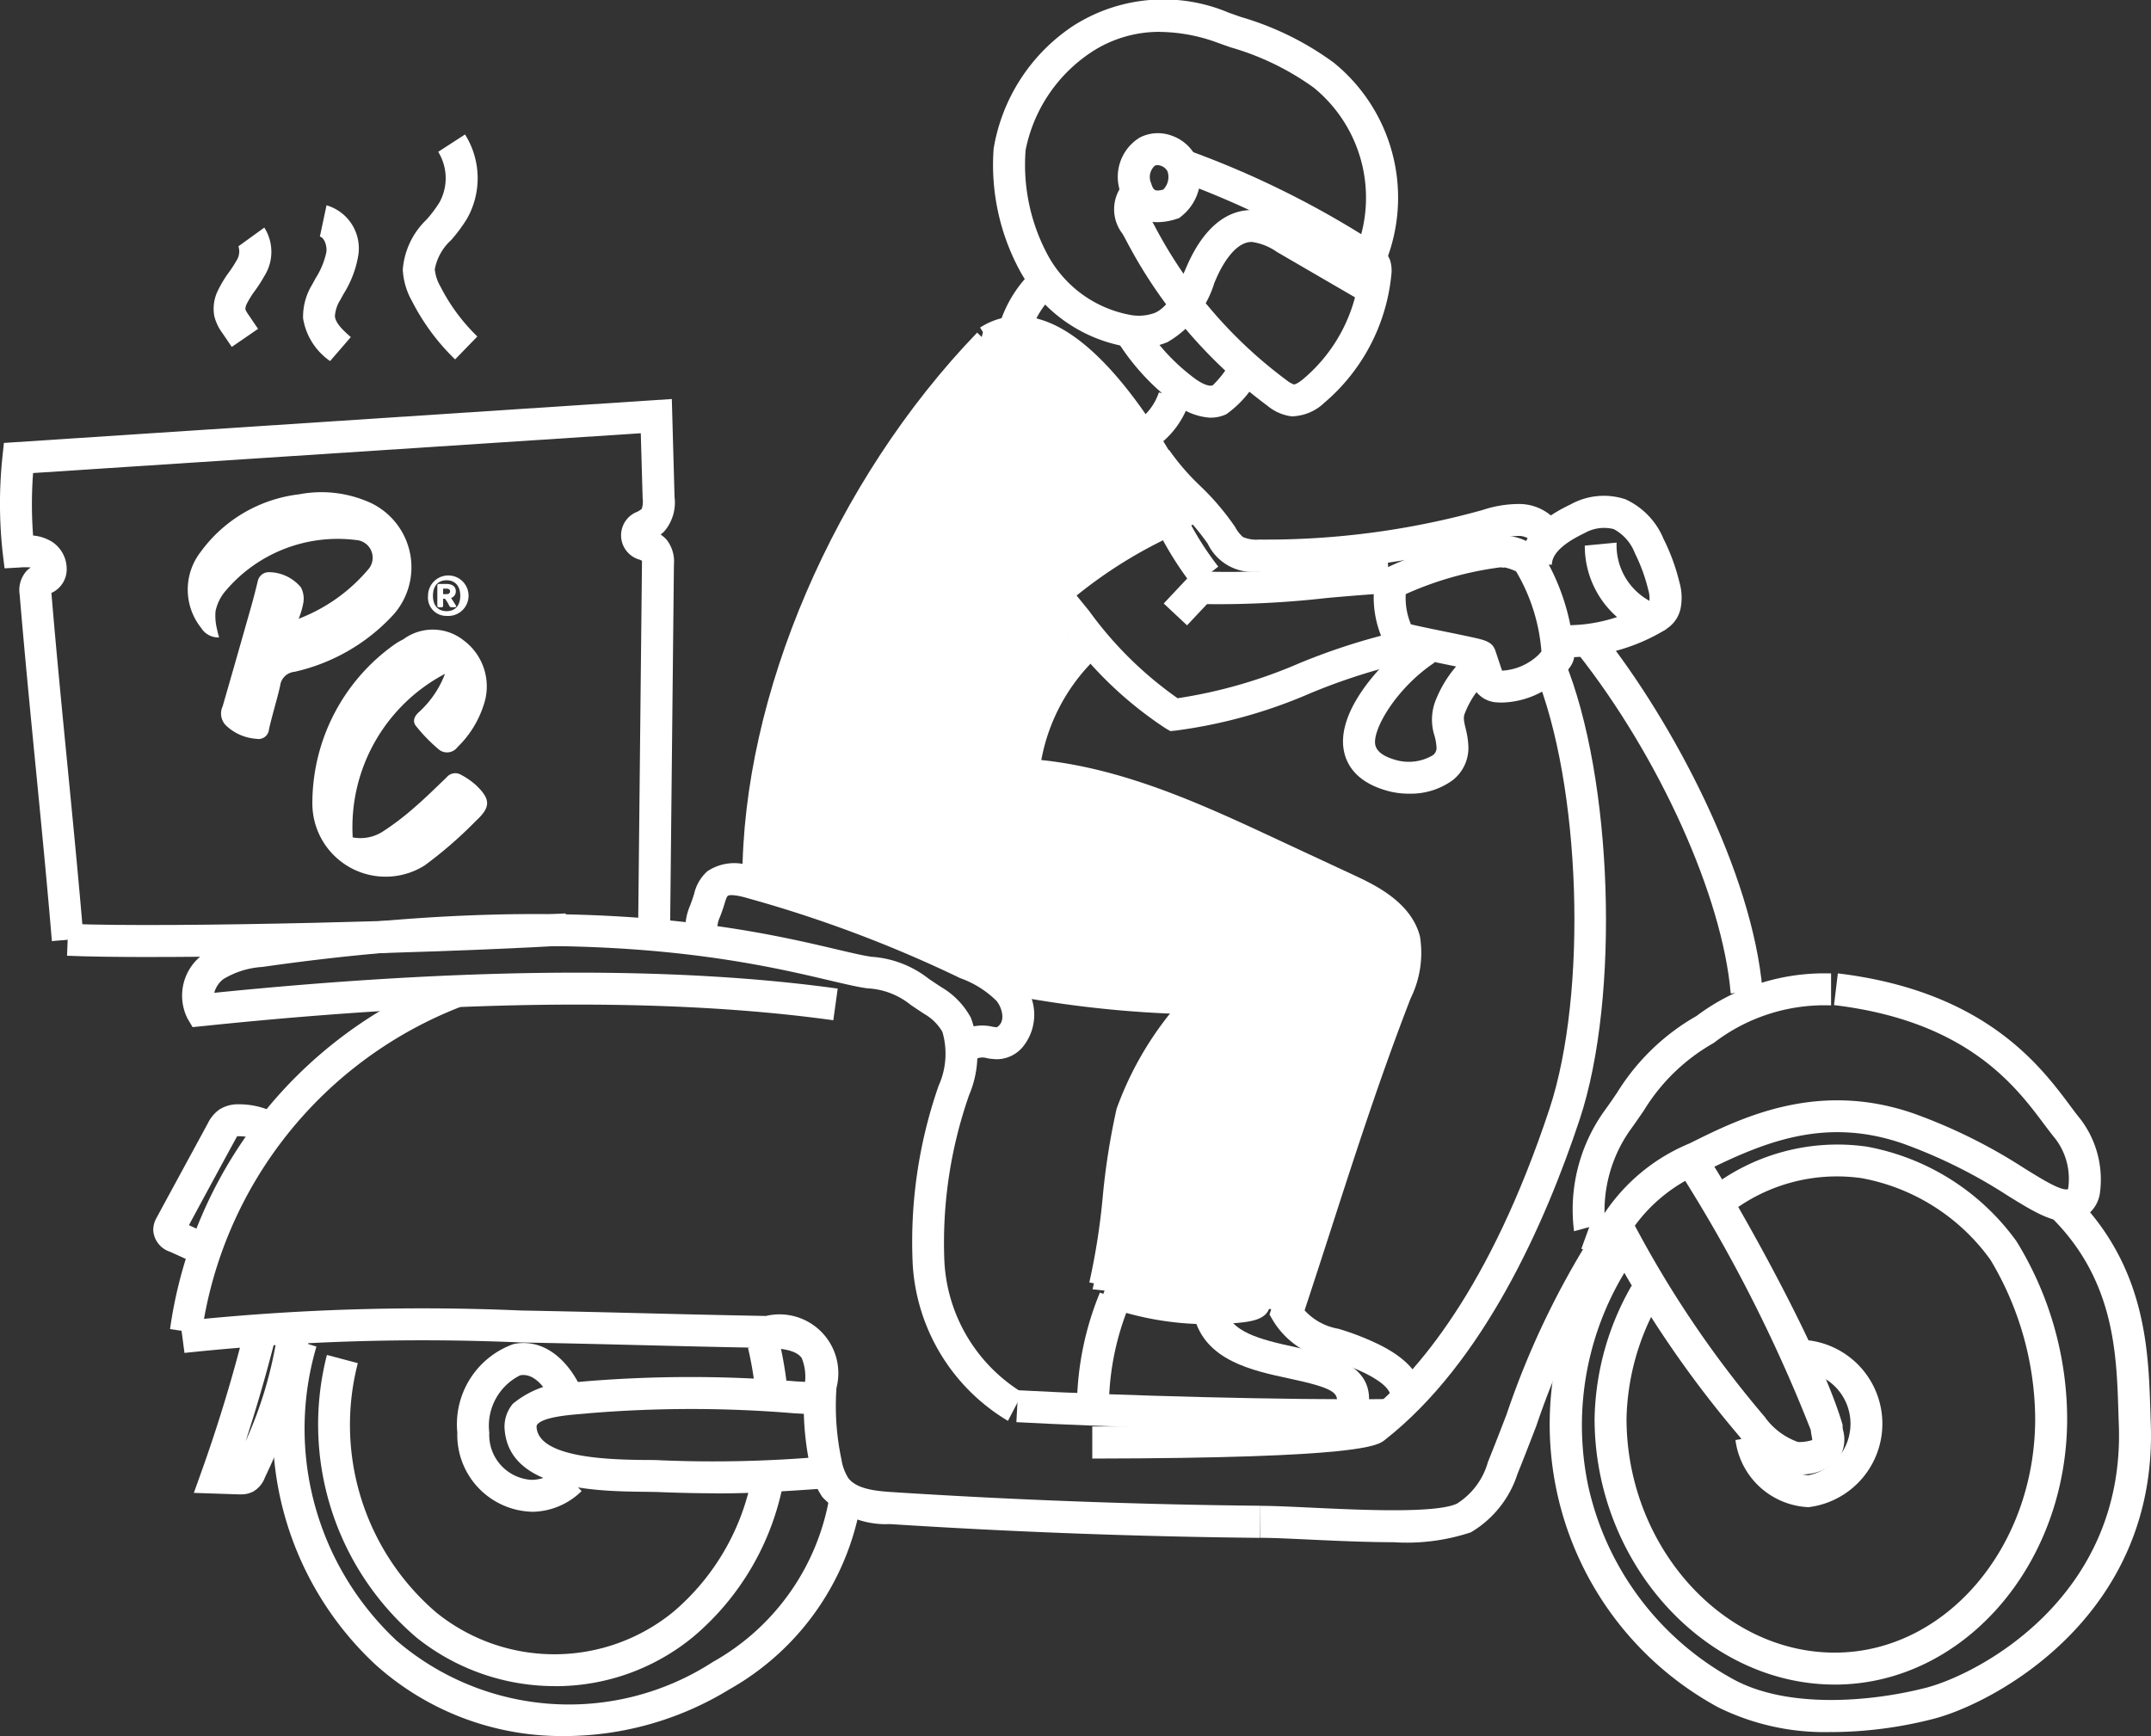
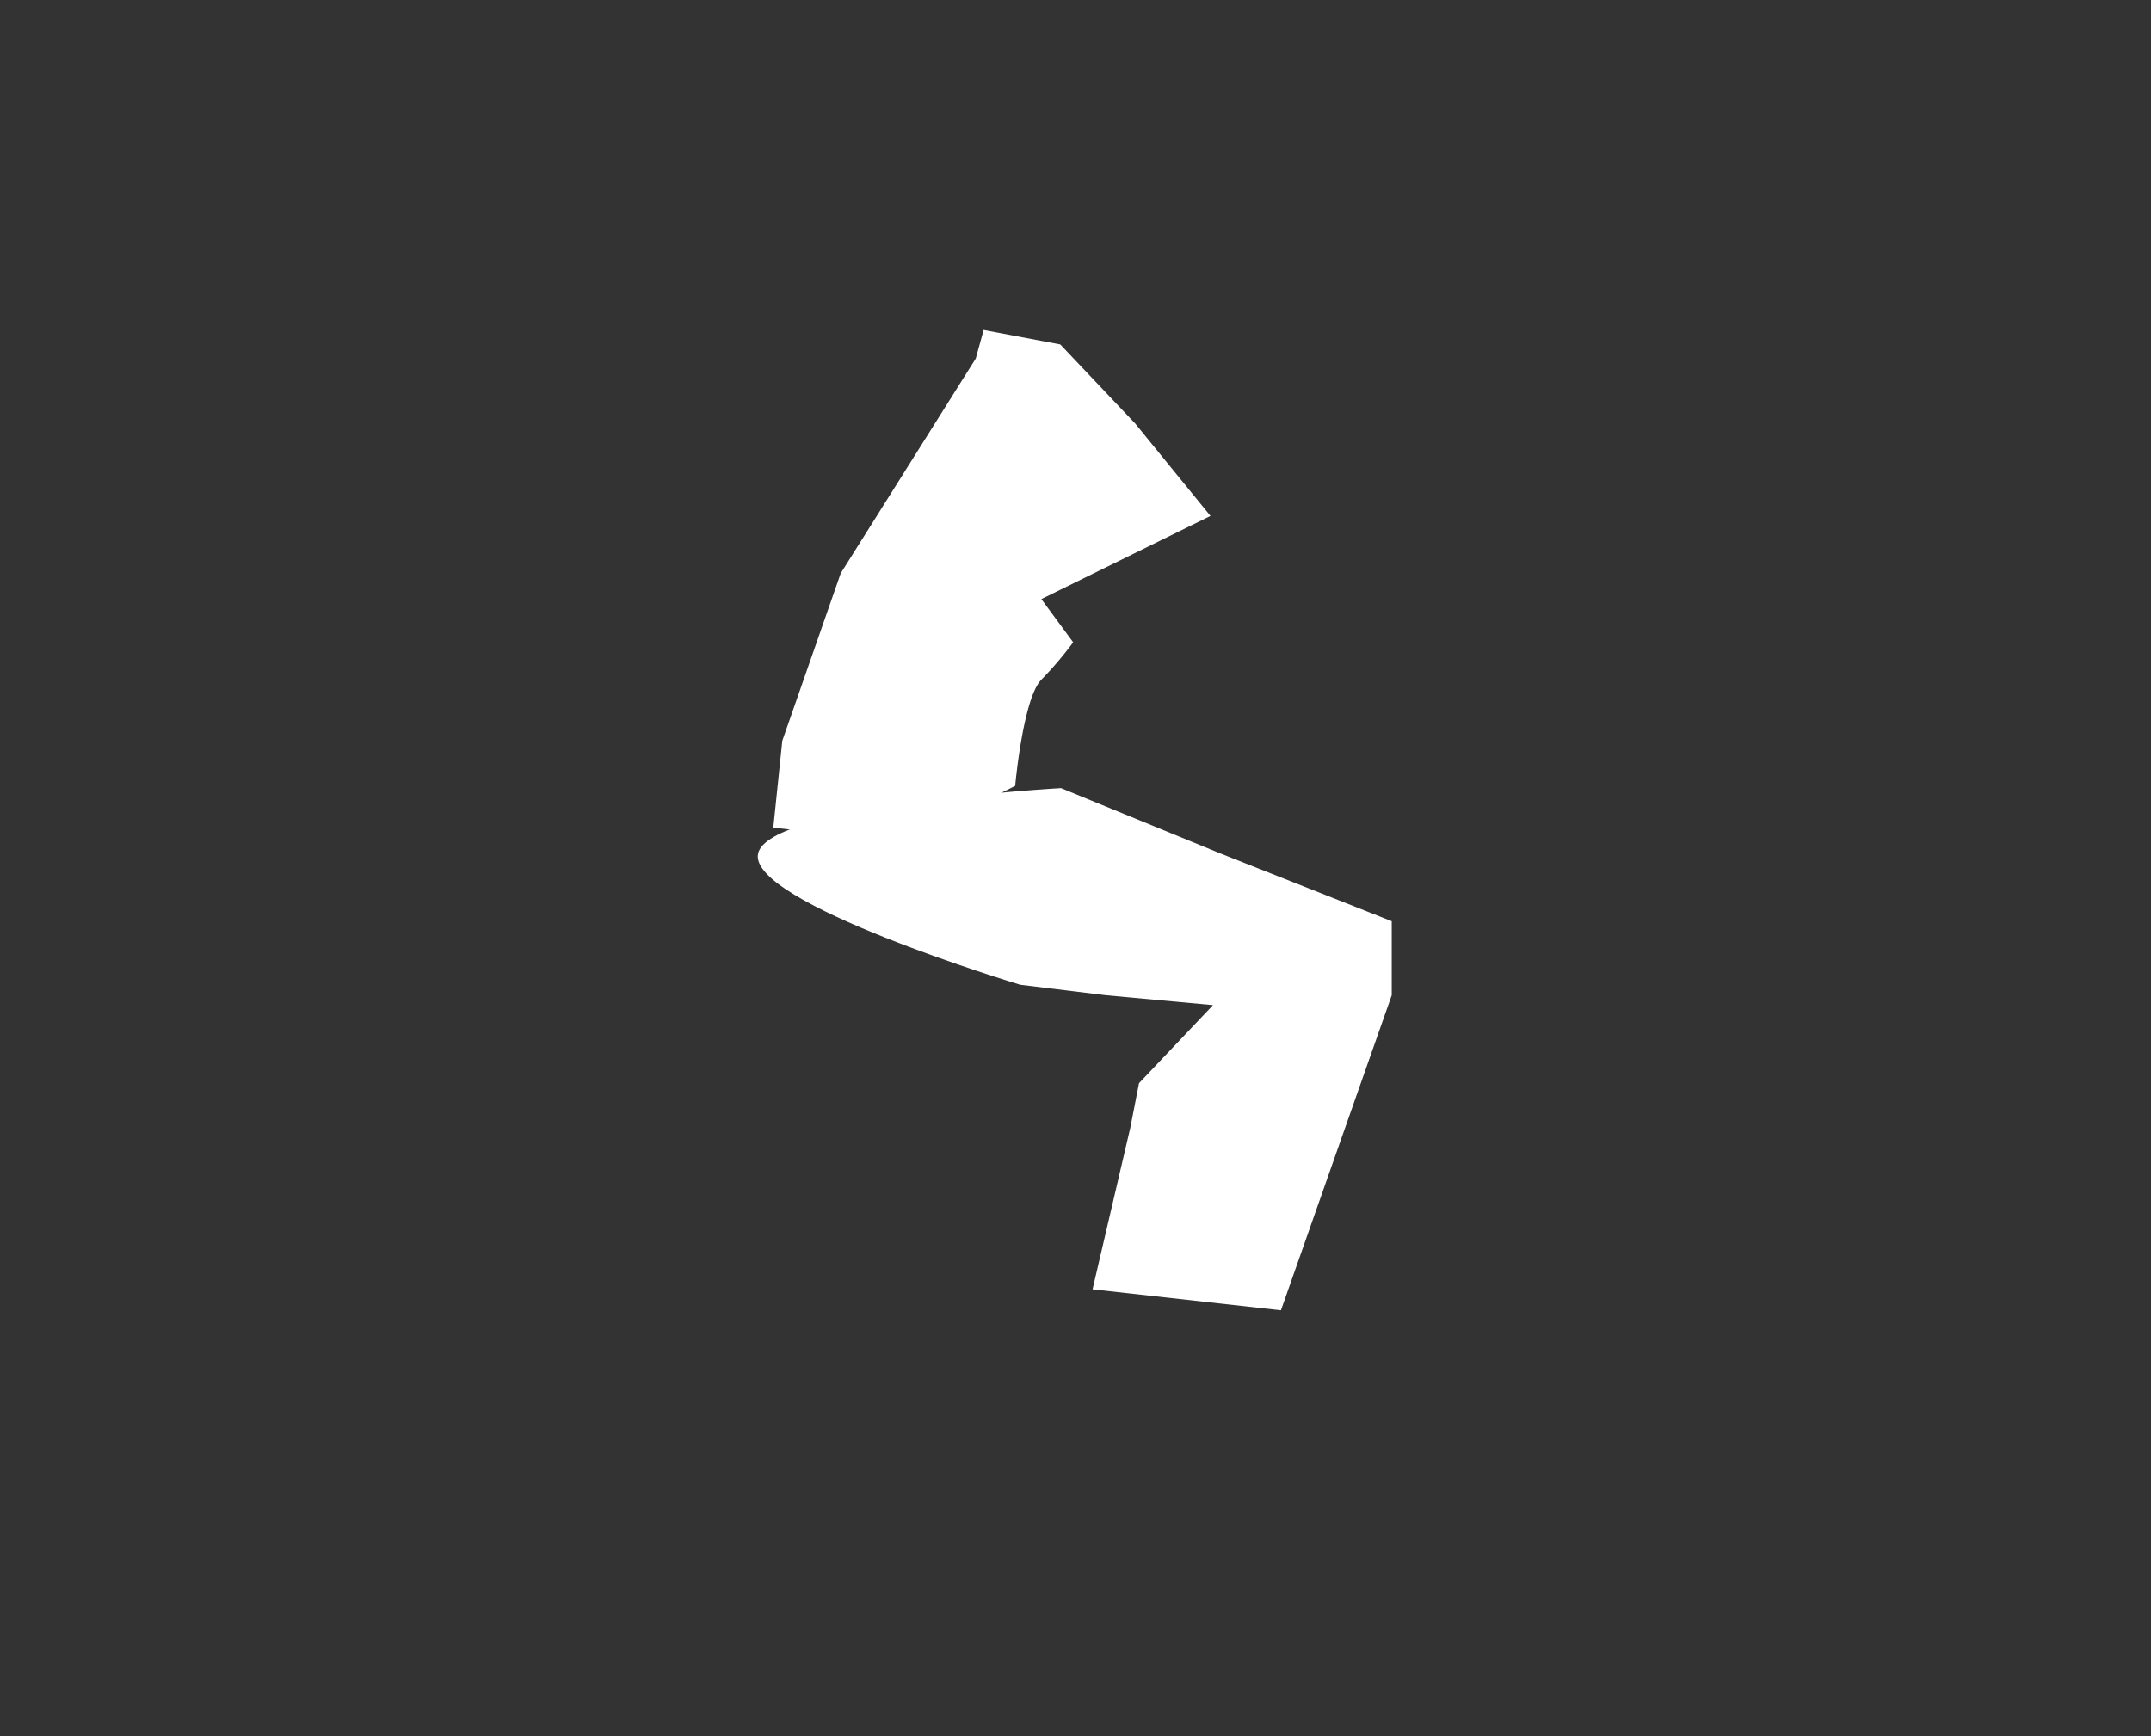
<svg xmlns="http://www.w3.org/2000/svg" width="78.785" height="63.601">
  <rect width="100%" height="100%" fill="#333333" stroke="none" />
  <defs>
    <clipPath id="a">
-       <path fill="#fff" d="M0 0h78.785v63.601H0z" data-name="Rectangle 135" />
-     </clipPath>
+       </clipPath>
  </defs>
  <g data-name="Groupe 165">
    <g data-name="Groupe 160">
      <g data-name="Groupe 158">
        <g fill="#fff" data-name="Groupe 156">
          <g clip-path="url(#a)" data-name="Groupe 155">
            <path d="M16.358 22.562a.742.742 0 1 0-.68-.737.669.669 0 0 0 .68.737m0-1.305c.311 0 .5.212.5.568s-.186.564-.5.564-.5-.206-.5-.564.182-.568.5-.568" data-name="Tracé 475" />
            <path d="M16.072 22.247h.107a.055.055 0 0 0 .052-.054v-.26h.068l.092.135.071.135a.076.076 0 0 0 .066.041h.139a.039.039 0 0 0 .033-.06l-.177-.28a.245.245 0 0 0 .172-.243c0-.174-.124-.269-.351-.269h-.274a.055.055 0 0 0-.052.053v.746a.055.055 0 0 0 .052.054m.16-.68h.123c.117 0 .131.057.131.1 0 .063-.044.1-.131.1h-.123Z" data-name="Tracé 476" />
            <path d="M8.026 23.349a2.71 2.71 0 0 1-.08-.315 1.963 1.963 0 0 1-.051-.646 1.671 1.671 0 0 1 .326-.693 5.377 5.377 0 0 1 4.843-1.909h.009a.649.649 0 0 1 .447 1.034 6.263 6.263 0 0 1-2.582 1.848 2.871 2.871 0 0 0 .172-.583.893.893 0 0 0-.087-.566 1.539 1.539 0 0 0-1.169-.558.411.411 0 0 0-.41.318c-.076.314-.155.627-.243.937q-.519 1.831-1.046 3.66a.618.618 0 0 0 .111.689 1.78 1.78 0 0 0 1.129.5.382.382 0 0 0 .456-.343c.12-.535.287-1.059.409-1.593a.581.581 0 0 1 .525-.518 7 7 0 0 0 3.618-2.086 2.612 2.612 0 0 0-.789-4.085 4.337 4.337 0 0 0-2.657-.332 5.21 5.21 0 0 0-3.611 2.115 2.252 2.252 0 0 0 .027 2.787.727.727 0 0 0 .657.34" data-name="Tracé 477" />
-             <path d="M17.42 28.75a2.665 2.665 0 0 0-.532-.366.411.411 0 0 0-.53.092c-.4.386-.795.774-1.215 1.135a9.693 9.693 0 0 1-1.111.844 1.508 1.508 0 0 1-1.113.221 6.348 6.348 0 0 1 3.38-5.991 3.633 3.633 0 0 1-.953 1.4c-.183.163-.24.348-.111.509a6 6 0 0 0 .847.869.475.475 0 0 0 .674-.093 3.726 3.726 0 0 0 .955-1.53 2.1 2.1 0 0 0-.73-2.382 1.817 1.817 0 0 0-2.213-.035 2.345 2.345 0 0 0-.31.18 7.132 7.132 0 0 0-3.017 5.84 2.683 2.683 0 0 0 4.115 2.259 15.325 15.325 0 0 0 1.865-1.62c.564-.519.558-.8 0-1.333" data-name="Tracé 478" />
            <path d="M63.391 36.393c-.3-3.538-2.611-8.663-5.611-12.462l.919-.726c2.559 3.241 5.484 8.719 5.859 13.088Z" data-name="Tracé 479" />
            <path d="M40.007 53.428v-1.171c8.491-.012 9.838-.382 10.015-.45 1.875-1.477 4.554-4.614 6.728-11.177 1.412-4.262 1.159-11.89-.531-16l1.083-.445c1.776 4.324 2.042 12.34.559 16.817-1.257 3.794-3.517 8.913-7.146 11.753-.253.2-.847.663-10.706.677m10.029-1.628Z" data-name="Tracé 480" />
            <path d="M49.527 52.43c-3.737 0-9.176-.161-12.3-.332l.064-1.169c3.509.192 9.944.37 13.568.322l.016 1.171c-.415.005-.866.008-1.346.008" data-name="Tracé 481" />
            <path d="M36.918 52.051a7.169 7.169 0 0 1-3.488-5.739 17.381 17.381 0 0 1 .948-6.535 2.854 2.854 0 0 0 .14-1.974 1.785 1.785 0 0 0-.655-.654c-.2-.129-.363-.24-.507-.337a2.723 2.723 0 0 0-1.588-.606c-.354-.048-.811-.156-1.39-.292-2.97-.7-9.152-2.157-20.765-.492a3.118 3.118 0 0 0-1.435.448.954.954 0 0 0-.331.5c9.189-.93 16.872-.982 22.836-.155l-.161 1.16c-5.923-.822-13.593-.76-22.8.184l-.668.068-.19-.322a1.873 1.873 0 0 1 .6-2.362 4.108 4.108 0 0 1 1.979-.676c11.832-1.7 18.158-.205 21.2.511.548.129.981.231 1.279.272a3.8 3.8 0 0 1 2.088.8c.137.093.293.2.484.322a2.884 2.884 0 0 1 1.067 1.113 3.832 3.832 0 0 1-.065 2.83 16.382 16.382 0 0 0-.906 6.09 6 6 0 0 0 2.865 4.815Z" data-name="Tracé 482" />
            <path d="m7.386 48.859-1.158-.17a16.261 16.261 0 0 1 10.2-12.889l.432 1.088a15.1 15.1 0 0 0-9.474 11.971" data-name="Tracé 483" />
-             <path d="M36.506 38.802a2.052 2.052 0 0 1-.349-.036.57.57 0 0 0-.429.035l-.524-1.047a1.7 1.7 0 0 1 1.147-.143 1 1 0 0 0 .164.02.416.416 0 0 0 .09-.078c.2-.207.1-.635-.108-.89a3.614 3.614 0 0 0-1.328-.831 46.581 46.581 0 0 0-7.961-2.977c-.44-.106-.537-.049-.552-.036s-.05.057-.106.247c-.066.225-.127.386-.176.516a1.062 1.062 0 0 0-.073.714l-1.16.16a2.17 2.17 0 0 1 .137-1.288c.044-.117.094-.25.148-.432a1.585 1.585 0 0 1 .48-.817 1.773 1.773 0 0 1 1.573-.2 47.468 47.468 0 0 1 8.165 3.046 4.546 4.546 0 0 1 1.758 1.159 1.866 1.866 0 0 1 .053 2.436 1.257 1.257 0 0 1-.949.444" data-name="Tracé 484" />
+             <path d="M36.506 38.802a2.052 2.052 0 0 1-.349-.036.57.57 0 0 0-.429.035l-.524-1.047a1.7 1.7 0 0 1 1.147-.143 1 1 0 0 0 .164.02.416.416 0 0 0 .09-.078a3.614 3.614 0 0 0-1.328-.831 46.581 46.581 0 0 0-7.961-2.977c-.44-.106-.537-.049-.552-.036s-.05.057-.106.247c-.066.225-.127.386-.176.516a1.062 1.062 0 0 0-.073.714l-1.16.16a2.17 2.17 0 0 1 .137-1.288c.044-.117.094-.25.148-.432a1.585 1.585 0 0 1 .48-.817 1.773 1.773 0 0 1 1.573-.2 47.468 47.468 0 0 1 8.165 3.046 4.546 4.546 0 0 1 1.758 1.159 1.866 1.866 0 0 1 .053 2.436 1.257 1.257 0 0 1-.949.444" data-name="Tracé 484" />
            <path d="M1.9 34.476c-.166-2.007-.381-4.208-.589-6.337s-.423-4.337-.59-6.351a1.058 1.058 0 0 1 .258-.88.875.875 0 0 1 .151-.119 2.23 2.23 0 0 0-.41 0l-.553.031-.067-.553a16.421 16.421 0 0 1-.009-3.551l.052-.49 24.464-1.609.1 3.591a1.623 1.623 0 0 1-.378 1.259 1.368 1.368 0 0 1-.133.115 1.067 1.067 0 0 1 .229.2 1.284 1.284 0 0 1 .259.893l-.143 13.629-1.171-.012.143-13.628v-.123l-.079-.037a.925.925 0 0 1-.079-1.762 1.331 1.331 0 0 0 .151-.1.912.912 0 0 0 .032-.394l-.068-2.377-22.258 1.458a15.262 15.262 0 0 0 0 2.29 1.548 1.548 0 0 1 .731.253 1.192 1.192 0 0 1 .5.983.95.95 0 0 1-.437.8 1.082 1.082 0 0 1-.123.067c.166 2 .379 4.184.586 6.3.208 2.133.424 4.339.591 6.354Zm-.165-12.689Z" data-name="Tracé 485" />
            <path d="M5.511 35.059c-1.216 0-2.27-.014-3.056-.047l.048-1.17c3.763.156 14.257-.128 18.215-.381l.075 1.168c-3.249.208-10.51.429-15.282.429" data-name="Tracé 486" />
            <path d="M67.102 63.449a8.8 8.8 0 0 1-4.174-.907 11.8 11.8 0 0 1-4.059-17.1l.991.623a10.807 10.807 0 0 0-1.693 8.346 10.692 10.692 0 0 0 5.322 7.107c1.93 1.056 4.9.856 7.026.318 1.916-.484 7.33-3.3 7.091-9.656a59.889 59.889 0 0 1-.016-.477c-.068-2.16-.152-4.848-2.491-7.142l.82-.836c2.674 2.623 2.771 5.7 2.842 7.941l.015.47c.268 7.131-5.82 10.291-7.974 10.835a15.223 15.223 0 0 1-3.7.481" data-name="Tracé 487" />
            <path d="M67.205 61.711c-4.768 0-8.8-4.462-8.8-9.745a10.119 10.119 0 0 1 1.356-4.867l.992.622a8.962 8.962 0 0 0-1.178 4.246c0 4.648 3.492 8.574 7.626 8.574 4.049 0 7.342-3.846 7.342-8.574a11.457 11.457 0 0 0-1.638-5.815 7.47 7.47 0 0 0-4.717-2.992 6.394 6.394 0 0 0-4.935 1.365l-.7-.938a7.625 7.625 0 0 1 5.818-1.583 8.682 8.682 0 0 1 5.489 3.471 12.462 12.462 0 0 1 1.854 6.492c0 5.373-3.819 9.745-8.513 9.745" data-name="Tracé 488" />
            <path d="M66.229 55.212a2.824 2.824 0 0 1-2.664-2.458l1.153-.2a1.663 1.663 0 0 0 1.512 1.49 1.924 1.924 0 0 0 0-3.774v-1.171a3.079 3.079 0 0 1 0 6.115" data-name="Tracé 489" />
            <path d="M65.773 53.992h-.08l-.077-.021a3.682 3.682 0 0 1-1.905-1.351 39.655 39.655 0 0 1-5.033-7.493l1.048-.521a38.762 38.762 0 0 0 4.921 7.31l.045.065a2.545 2.545 0 0 0 1.165.845 1.607 1.607 0 0 0 .52-.072c0-.047-.015-.111-.023-.155-.011-.066-.024-.139-.031-.215a55.272 55.272 0 0 0-4.852-9.527l.913-.732c.485.6 4.143 6.869 5.08 9.988l.025.082v.086a1.063 1.063 0 0 0 .018.117 1.274 1.274 0 0 1-.205 1.1 1.884 1.884 0 0 1-1.529.5" data-name="Tracé 490" />
            <path d="M20.687 63.597a10.2 10.2 0 0 1-6.956-2.636 11.822 11.822 0 0 1-3.259-11.979l1.118.348a10.63 10.63 0 0 0 2.935 10.771 9.693 9.693 0 0 0 11.585.782 8.591 8.591 0 0 0 4.291-6.176l1.159.167a9.725 9.725 0 0 1-4.84 7.009 11.605 11.605 0 0 1-6.032 1.715" data-name="Tracé 491" />
            <path d="M27.668 50.982a12.759 12.759 0 0 0-.272-1.609l1.14-.267a13.953 13.953 0 0 1 .3 1.757Z" data-name="Tracé 492" />
-             <path d="M20.327 61.768a8.1 8.1 0 0 1-5.07-1.778 10.251 10.251 0 0 1-3.283-10.354l1.132.3a9.048 9.048 0 0 0 2.883 9.143 6.882 6.882 0 0 0 8.673-.032 8.6 8.6 0 0 0 2.891-5.012l1.15.219a9.771 9.771 0 0 1-3.292 5.692 7.932 7.932 0 0 1-5.084 1.824" data-name="Tracé 493" />
            <path d="M19.467 55.38a2.816 2.816 0 0 1-2.717-2.9 3.121 3.121 0 0 1 2.056-3.242c1.014-.213 1.967.447 2.548 1.766l-1.071.472c-.347-.786-.8-1.184-1.236-1.092a2.066 2.066 0 0 0-1.126 2.1 1.647 1.647 0 0 0 1.547 1.728 1.453 1.453 0 0 0 1.017-.427l.818.837a2.618 2.618 0 0 1-1.835.76" data-name="Tracé 494" />
            <path d="M26.188 54.704c-.61 0-1.273-.014-2.068-.045-.142-.005-.315-.007-.511-.01-1.721-.02-4.923-.058-5.123-2.25a1.3 1.3 0 0 1 .3-.976 3.513 3.513 0 0 1 2.364-.794l.278-.025a46.935 46.935 0 0 1 7.721 0l.913.05L30 51.823l-.916-.05a45.37 45.37 0 0 0-7.53 0c-.089.01-.193.019-.307.028-.435.036-1.341.112-1.565.379-.015.018-.034.041-.027.118.1 1.14 2.814 1.172 3.971 1.186.208 0 .392 0 .542.01a46.357 46.357 0 0 0 6.121-.146l.083 1.168c-1.706.121-2.8.193-4.18.193" data-name="Tracé 495" />
            <path d="M57.653 45.104a6.213 6.213 0 0 1 1.075-4.358c.193-.266.356-.5.506-.725a8.17 8.17 0 0 1 2.9-2.8 7.811 7.811 0 0 1 4.933-1.561v1.171a6.649 6.649 0 0 0-4.3 1.377 7.071 7.071 0 0 0-2.56 2.478c-.156.227-.325.474-.525.75a5.144 5.144 0 0 0-.895 3.358Z" data-name="Tracé 496" />
            <path d="M58.401 45.832a1.383 1.383 0 0 1-.481-.085l.4-1.1a.467.467 0 0 0 .389-.113 6.914 6.914 0 0 1 3.174-2.647c1.86-.927 4.671-2.329 8.222-1.092a19.744 19.744 0 0 1 4.071 2.023c.678.418 1.32.814 1.57.747a2.416 2.416 0 0 0-.462-1.846c-.124-.15-.25-.319-.4-.515-1.059-1.42-2.832-3.8-7.709-4.384l.14-1.162c5.375.648 7.413 3.379 8.507 4.846.137.184.256.343.362.471a3.654 3.654 0 0 1 .733 2.706 1.205 1.205 0 0 1-.566.889c-.82.46-1.648-.05-2.794-.757a18.738 18.738 0 0 0-3.841-1.914c-2.849-.992-5.085-.077-7.314 1.034a5.845 5.845 0 0 0-2.691 2.211 1.625 1.625 0 0 1-1.313.687" data-name="Tracé 497" />
            <path d="M46.145 56.337c-4.5-.046-9.059-.216-13.549-.505a3.2 3.2 0 0 1-2.471-.986 2.839 2.839 0 0 1-.457-1.145 10.564 10.564 0 0 1-.21-2.825l.007-.107a1.81 1.81 0 0 0-.1-1.018c-.211-.31-.793-.362-1.335-.373-1.783-.033-3.159-.067-4.489-.1s-2.7-.067-4.473-.1a82.5 82.5 0 0 0-12.311.384l-.154-1.16a83.4 83.4 0 0 1 12.486-.394c1.779.033 3.152.067 4.48.1s2.7.067 4.482.1a2.155 2.155 0 0 1 2.586 2.636l-.006.1a9.382 9.382 0 0 0 .187 2.511 1.837 1.837 0 0 0 .251.689c.3.4.985.476 1.606.516 4.469.287 9.007.457 13.486.5Z" data-name="Tracé 498" />
            <path d="M51.026 56.496c-.886 0-1.911-.042-3.031-.095-.745-.035-1.388-.066-1.844-.066v-1.171c.485 0 1.14.031 1.9.067 1.815.086 4.559.215 5.317-.151a2.639 2.639 0 0 0 1.13-1.521c.229-.566.45-1.139.684-1.746a30.8 30.8 0 0 1 3.338-6.907l.951.683a29.939 29.939 0 0 0-3.2 6.646c-.225.584-.458 1.188-.691 1.763a3.854 3.854 0 0 1-1.706 2.136 7.444 7.444 0 0 1-2.851.361" data-name="Tracé 499" />
            <path d="m7.086 46.246-.861-.391a.884.884 0 0 1-.612-.8.92.92 0 0 1 .128-.455l.27-.5 1.6-2.946a1.346 1.346 0 0 1 .411-.5 1.262 1.262 0 0 1 .732-.2 2.91 2.91 0 0 1 1.575.458l-.629.987a1.773 1.773 0 0 0-.942-.275h-.071l-.049.086q-.8 1.468-1.594 2.941l-.124.231.654.3Z" data-name="Tracé 500" />
            <path d="M8.831 54.744h-.077L7.1 54.689l.271-.756a56.106 56.106 0 0 0 1.625-5.372l1.136.282a57.611 57.611 0 0 1-1.134 3.951 14.847 14.847 0 0 0 1.166-3.951l1.163.132a18.568 18.568 0 0 1-1.621 5.143.993.993 0 0 1-.437.525.925.925 0 0 1-.441.1" data-name="Tracé 501" />
            <path d="M16.669 13.166a8.044 8.044 0 0 1-1.579-2.136 2.6 2.6 0 0 1-.337-1.154 2.834 2.834 0 0 1 .872-1.833 4.808 4.808 0 0 0 .469-.624 1.84 1.84 0 0 0-.044-1.857l.983-.636a3.01 3.01 0 0 1 .074 3.082 5.742 5.742 0 0 1-.582.786 1.919 1.919 0 0 0-.6 1.072 1.576 1.576 0 0 0 .209.634 6.878 6.878 0 0 0 1.35 1.826Z" data-name="Tracé 502" />
            <path d="M12.09 13.227a2.358 2.358 0 0 1-.989-1.566 2.262 2.262 0 0 1 .333-1.237l.121-.223a2.89 2.89 0 0 0 .4-.972c.029-.248-.091-.532-.239-.563l.244-1.145a1.643 1.643 0 0 1 1.16 1.852 3.851 3.851 0 0 1-.539 1.4c-.038.069-.077.139-.114.209a1.268 1.268 0 0 0-.2.6c.019.251.292.516.583.766Z" data-name="Tracé 503" />
            <path d="m8.489 12.708-.339-.5a1.767 1.767 0 0 1-.3-.625 1.5 1.5 0 0 1 .14-.957 4.276 4.276 0 0 1 .4-.658 4.111 4.111 0 0 0 .263-.406.615.615 0 0 0 .08-.539l.948-.686a1.659 1.659 0 0 1 0 1.778 5.126 5.126 0 0 1-.336.525 3.344 3.344 0 0 0-.3.479.429.429 0 0 0-.057.214 1.01 1.01 0 0 0 .125.214l.339.5Z" data-name="Tracé 504" />
            <path d="m40.617 51.389-1.17-.023a11.1 11.1 0 0 1 .841-4.017l1.08.451a9.92 9.92 0 0 0-.751 3.589" data-name="Tracé 505" />
            <path d="m50.103 51.651-1.146-.237c.082-.4-.146-.574-1.729-.913-1.375-.295-3.086-.662-3.492-2.27l1.135-.286c.211.838 1.212 1.113 2.6 1.411 1.255.269 2.973.637 2.63 2.295" data-name="Tracé 506" />
            <path d="m46.521 47.827-1.147-.234a88.273 88.273 0 0 1 4-12.08 14.015 14.015 0 0 0-.817-1.624c-1.106-.465-2.113-.93-3.089-1.38a30.745 30.745 0 0 0-8.131-2.84l.2-1.153a32.109 32.109 0 0 1 8.422 2.931c1 .464 2.043.943 3.182 1.418.5.208 1.292 2.149 1.3 2.168a.946.946 0 0 1 .086.758 86.9 86.9 0 0 0-4.009 12.035" data-name="Tracé 507" />
            <path d="m41.044 47.223-1.145-.244a24.453 24.453 0 0 0 .489-3.116 25.8 25.8 0 0 1 .509-3.242 12.164 12.164 0 0 1 1.958-3.493h-.081a40.453 40.453 0 0 1-6.689-.858l.26-1.141a39.407 39.407 0 0 0 6.5.831c1.352.082 1.634.1 1.776.553a.612.612 0 0 1-.214.666 10.954 10.954 0 0 0-2.365 3.691 24.521 24.521 0 0 0-.489 3.116 25.835 25.835 0 0 1-.509 3.242" data-name="Tracé 508" />
            <path d="M28.361 32.207H27.19c0-6.737 3.377-14.6 8.6-20.022l.843.812c-5.028 5.22-8.276 12.76-8.276 19.21" data-name="Tracé 509" />
            <path d="M43.702 21.48a12.328 12.328 0 0 1-1.2-1.866l1.034-.549a11.159 11.159 0 0 0 1.085 1.691Z" data-name="Tracé 510" />
            <path d="M42.832 19.002c-.892-1.887-3.1-5.608-5.069-6.178a1.444 1.444 0 0 0-1.238.164L35.898 12a2.588 2.588 0 0 1 2.191-.3c2.913.844 5.514 6.2 5.8 6.8Z" data-name="Tracé 511" />
            <path d="m43.478 22.908-.854-.8 1.158-1.234.319.064a29.334 29.334 0 0 0 4.409-.2 88.987 88.987 0 0 1 2.322-.178l.066 1.169c-.637.036-1.439.1-2.289.176a35.188 35.188 0 0 1-4.4.226Z" data-name="Tracé 512" />
-             <path d="M37.324 22.947a9.153 9.153 0 0 1-1.113-1.206 19.469 19.469 0 0 0-.443-.539l.888-.763c.188.219.334.4.469.57a7.963 7.963 0 0 0 .99 1.074Z" data-name="Tracé 513" />
            <path d="m42.867 26.782-.158-.09a14.025 14.025 0 0 1-3.729-3.577 74.02 74.02 0 0 0-.509-.625l.9-.747c.17.206.343.419.519.636a13.724 13.724 0 0 0 3.243 3.2 17.942 17.942 0 0 0 4.448-1.279 23.388 23.388 0 0 1 3.827-1.212l.223 1.149a22.172 22.172 0 0 0-3.633 1.157 18.319 18.319 0 0 1-4.947 1.371Z" data-name="Tracé 514" />
            <path d="M38.026 29.092h-1.171a8.021 8.021 0 0 1 2.78-6.1l.742.905a6.92 6.92 0 0 0-2.351 5.192" data-name="Tracé 515" />
            <path d="M41.749 12.732a3.677 3.677 0 0 1-.564-.045 5.507 5.507 0 0 1-3.815-2.741 8.142 8.142 0 0 1-.976-4.5 6.715 6.715 0 0 1 2.89-4.483 6.132 6.132 0 0 1 5.718-.5l.446.158a10.883 10.883 0 0 1 3.408 1.678 6.368 6.368 0 0 1 1.4 8.292l-.3.491-3.187-1.853a2.1 2.1 0 0 0-.921-.366c-.638 0-1.113.917-1.287 1.31l-.081.184a3.773 3.773 0 0 1-1.716 2.175 2.506 2.506 0 0 1-1.013.2m.736-11.565a4.512 4.512 0 0 0-2.552.77 5.6 5.6 0 0 0-2.37 3.563 6.979 6.979 0 0 0 .819 3.858 4.33 4.33 0 0 0 2.982 2.172 1.7 1.7 0 0 0 .929-.067c.526-.23.825-.912 1.113-1.572l.083-.189c.582-1.313 1.4-2.007 2.357-2.007a3.046 3.046 0 0 1 1.509.525l2.169 1.261a5.2 5.2 0 0 0-1.411-6.273A9.85 9.85 0 0 0 45.06 1.73l-.452-.161a6.273 6.273 0 0 0-2.121-.4" data-name="Tracé 516" />
            <path d="M42.396 8.138a1.353 1.353 0 0 1-1.343-1.056 1.687 1.687 0 0 1 .685-2.038 1.448 1.448 0 0 1 1.17-.077 1.578 1.578 0 0 1 .939.867 1.84 1.84 0 0 1-.566 2.081l-.085.07-.1.034a2.29 2.29 0 0 1-.7.12m0-2.089a.209.209 0 0 0-.1.023.553.553 0 0 0-.14.622c.085.252.116.341.453.248a.662.662 0 0 0 .158-.655.425.425 0 0 0-.248-.215.374.374 0 0 0-.122-.023" data-name="Tracé 517" />
            <path d="M47.394 15.253c-.04 0-.081 0-.122-.006a1.714 1.714 0 0 1-.852-.385 17.8 17.8 0 0 1-5.172-6.055 5.564 5.564 0 0 0-.136-.246 1.463 1.463 0 0 1-.091-1.656l1.024.568c-.1.182-.1.182.085.511.049.086.1.179.156.284a16.629 16.629 0 0 0 4.83 5.654.972.972 0 0 0 .273.161c.022 0 .115-.006.36-.212a5.875 5.875 0 0 0 2.048-3.9v-.04a1.925 1.925 0 0 0-.089-.061 32.8 32.8 0 0 0-6.614-3.272l.42-1.093A33.866 33.866 0 0 1 50.35 8.89a1.3 1.3 0 0 1 .56.63 1.269 1.269 0 0 1 .049.563A7.056 7.056 0 0 1 48.5 14.76a1.771 1.771 0 0 1-1.109.488" data-name="Tracé 518" />
            <path d="M44.34 15.302a2.262 2.262 0 0 1-1.326-.533 8.5 8.5 0 0 1-2.066-2.237l.987-.63a7.333 7.333 0 0 0 1.782 1.93c.3.229.563.334.7.284a3.62 3.62 0 0 0 .68-.9l1.057.5a3.933 3.933 0 0 1-1.238 1.459 1.354 1.354 0 0 1-.572.125" data-name="Tracé 519" />
            <path d="m42.215 16.457-.695-.942a2.084 2.084 0 0 0 .926-1.138l1.147.236a3.239 3.239 0 0 1-1.378 1.844" data-name="Tracé 520" />
            <path d="m37.716 12.27-1.123-.331a4.574 4.574 0 0 1 1.017-1.8l.861.793a3.4 3.4 0 0 0-.755 1.333" data-name="Tracé 521" />
            <path d="M31.385 31.586h-.507a6.809 6.809 0 0 1-3.258-.62l.473-1.071a5.736 5.736 0 0 0 2.793.52h.412a10.088 10.088 0 0 0 3.719-.777 12.292 12.292 0 0 0 2.246-1.1l.631.986a13.444 13.444 0 0 1-2.458 1.207 11.348 11.348 0 0 1-4.047.855" data-name="Tracé 522" />
            <path d="M55.017 25.737c-.049 0-.1 0-.14-.005a1.036 1.036 0 0 1-.829-.418l-.047-.069-.241-.737c-.267-.06-.7-.148-1.036-.218-1.822-.373-1.857-.38-2-.691a3.8 3.8 0 0 1-.37-2.258c.035-.314.057-.5 2.062-1.176a7.673 7.673 0 0 1 2.632-.549h.008a2.082 2.082 0 0 1 1.387.576 8.079 8.079 0 0 1 1.21 3.721c.05.346-.189.6-.442.869l-.02.021a3.2 3.2 0 0 1-2.169.934m-.006-1.168a2.1 2.1 0 0 0 1.32-.567l.022-.023c.041-.044.076-.081.1-.113a6.754 6.754 0 0 0-.928-2.934 1.8 1.8 0 0 0-.429-.146l-.029.009-.114-.012a12.236 12.236 0 0 0-3.47.981 2.511 2.511 0 0 0 .19 1.107c.3.073.873.189 1.281.273.353.072.7.143.956.2.483.107.75.165.861.506Z" data-name="Tracé 523" />
            <path d="m38.174 22.946-.826-.829a17.984 17.984 0 0 1 5.6-3.774l.463 1.077a16.8 16.8 0 0 0-5.236 3.526" data-name="Tracé 524" />
            <path d="M51.612 29.075a2.962 2.962 0 0 1-.726-.086c-1.22-.314-1.581-1-1.67-1.523-.272-1.6 1.728-3.534 2.682-4.17l.649.974c-1.4.933-2.272 2.439-2.177 3 .044.261.316.458.807.585a1.729 1.729 0 0 0 1.3-.186.324.324 0 0 0 .139-.289 2.079 2.079 0 0 0-.072-.42 1.924 1.924 0 0 1 .052-1.334 4.352 4.352 0 0 1 1.219-1.69l.708.932a3.3 3.3 0 0 0-.862 1.243c-.073.16-.046.293.022.579a3.1 3.1 0 0 1 .1.66 1.5 1.5 0 0 1-.58 1.234 2.6 2.6 0 0 1-1.6.49" data-name="Tracé 525" />
            <path d="M60.465 23.218a1.377 1.377 0 0 1-.747-.256 3.451 3.451 0 0 1-1.671-2.974l1.165-.111a2.318 2.318 0 0 0 1.145 2.1l.057.035a1.085 1.085 0 0 0-.045-.412 6.261 6.261 0 0 0-.487-1.332 1.677 1.677 0 0 0-.777-.886 1.439 1.439 0 0 0-1.063.145c-.329.161-1.2.588-1.2 1.159h-1.171c0-1.3 1.352-1.963 1.861-2.211a2.513 2.513 0 0 1 2-.186 2.744 2.744 0 0 1 1.4 1.455 7.431 7.431 0 0 1 .579 1.581 2.024 2.024 0 0 1 .039.987 1.169 1.169 0 0 1-1.01.9h-.072" data-name="Tracé 526" />
            <path d="m57.524 24.073-.022-1.17a5.768 5.768 0 0 0 2.915-.855l.614 1a6.938 6.938 0 0 1-3.507 1.029" data-name="Tracé 527" />
            <path d="M44.267 48.51a11.165 11.165 0 0 1-4-.74l.421-1.092a9.971 9.971 0 0 0 4.037.651 4.225 4.225 0 0 0 .923-.1.5.5 0 0 0-.278.371l1.15.216c-.106.562-.722.631-1.724.679q-.266.013-.532.013" data-name="Tracé 528" />
-             <path d="m52.063 51.509-1.141-.263c.066-.285-.243-.6-.917-.938a8.6 8.6 0 0 0-1.335-.515 3.063 3.063 0 0 1-2.038-1.409l-.134-.229.084-.252a416.82 416.82 0 0 0 1.049-3.218c.937-2.9 1.823-5.643 2.943-8.535a2.731 2.731 0 0 0 .3-1.555c-.17-.676-1-1.114-1.771-1.471l-2.889-1.346c-2.7-1.259-5.763-2.686-8.916-2.825l.052-1.169c3.385.149 6.559 1.628 9.359 2.933l2.889 1.346c.731.341 2.091.975 2.412 2.247a3.768 3.768 0 0 1-.343 2.264c-1.108 2.861-1.989 5.587-2.921 8.472a486.74 486.74 0 0 1-.962 2.956 2.173 2.173 0 0 0 1.241.676 9.73 9.73 0 0 1 1.5.584c1.221.61 1.737 1.366 1.534 2.248" data-name="Tracé 529" />
            <path d="M46.371 20.937h-.264a1.818 1.818 0 0 1-1.87-1.018 8.681 8.681 0 0 0-1.13-1.31 9.459 9.459 0 0 1-1.287-1.512l1-.616a8.7 8.7 0 0 0 1.13 1.31 9.463 9.463 0 0 1 1.288 1.512 1.328 1.328 0 0 0 .285.369 1.259 1.259 0 0 0 .6.094 29.49 29.49 0 0 0 8.133-1.07l.06-.017a4.218 4.218 0 0 1 1.349-.216 1.806 1.806 0 0 1 1.535.887l-1.034.549a.668.668 0 0 0-.556-.266 3.278 3.278 0 0 0-.98.175l-.061.017a30.679 30.679 0 0 1-8.192 1.114" data-name="Tracé 530" />
          </g>
          <path d="m36.027 12.088-.287 1.044L30.794 21l-2.141 6.137-.329 3.181 4.695.541 4.164-2.068s.287-3.21.959-3.892a12.994 12.994 0 0 0 1.165-1.37l-1.165-1.583 6.194-3.046-2.755-3.383-2.746-2.9Z" data-name="Tracé 541" />
          <path d="m38.862 28.872 5.855 2.4 6.258 2.475v2.711L46.917 48l-6.9-.769 1.381-5.91.321-1.641 2.71-2.859-3.929-.363-3.135-.384s-9.976-3-9.6-4.8 11.097-2.402 11.097-2.402Z" data-name="Tracé 542" />
        </g>
      </g>
    </g>
  </g>
</svg>